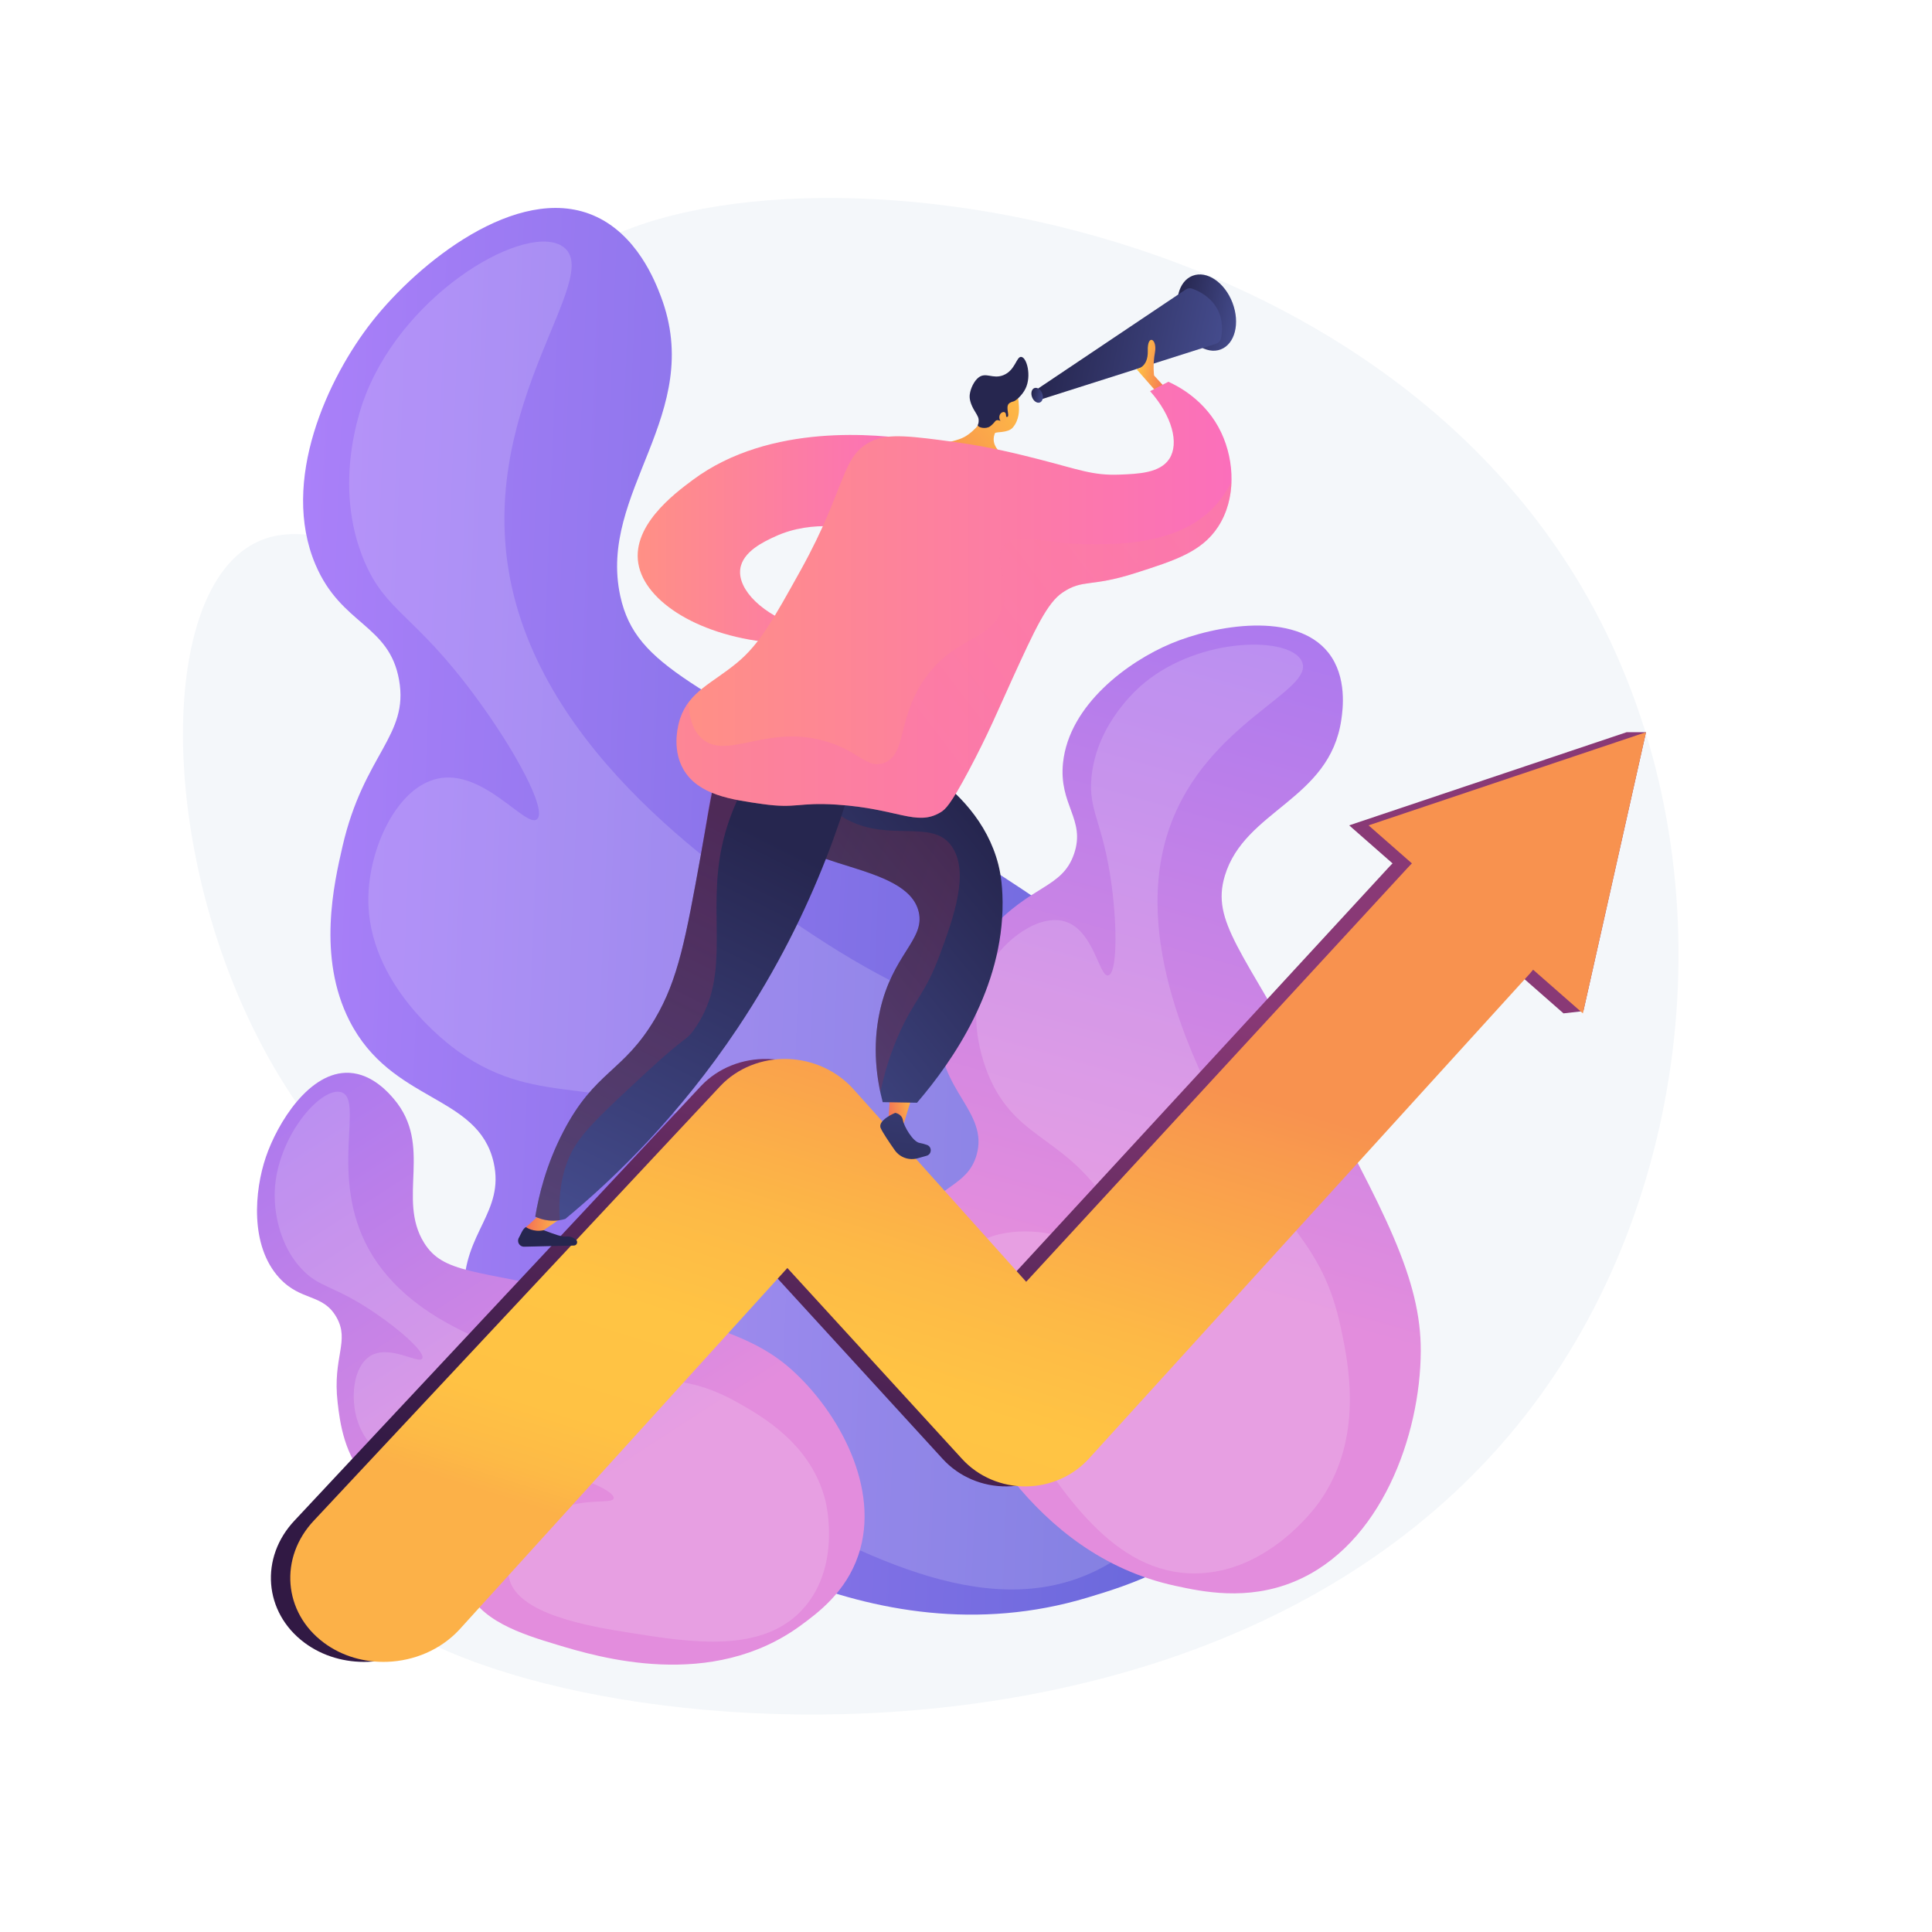
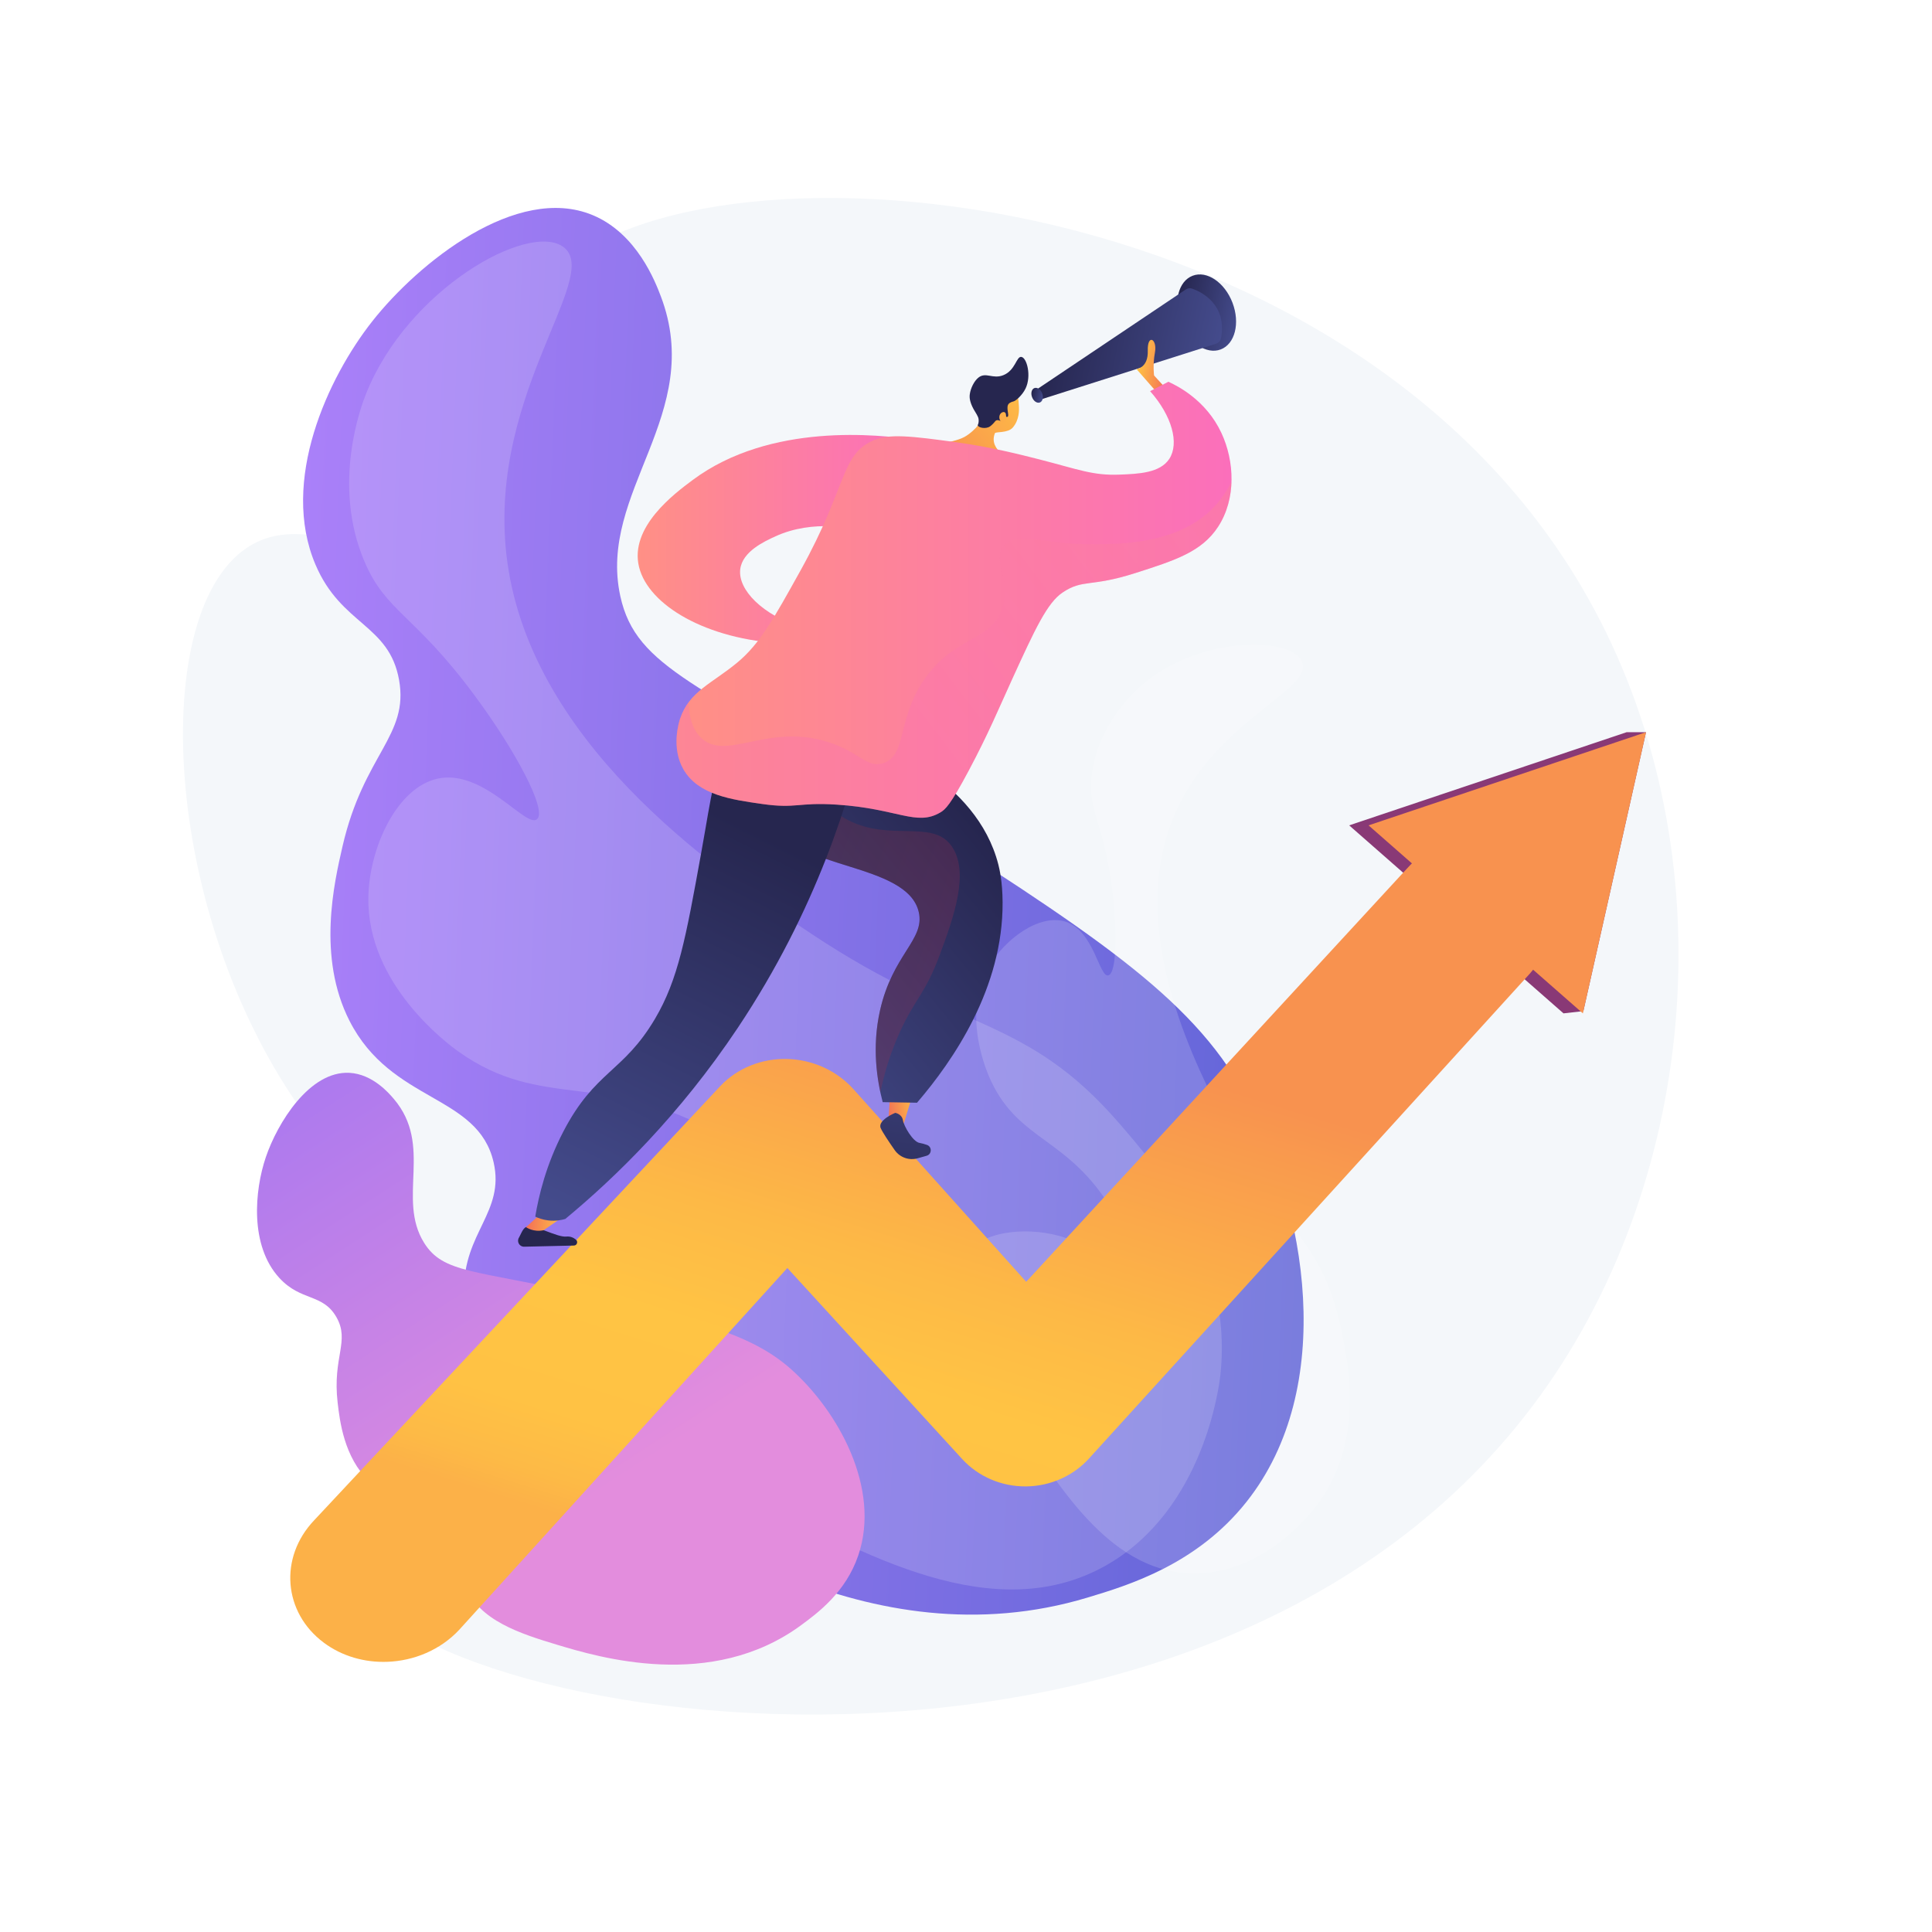
<svg xmlns="http://www.w3.org/2000/svg" version="1.1" x="0px" y="0px" viewBox="0 0 3710 3710" style="enable-background:new 0 0 3710 3710;" xml:space="preserve">
  <g id="Background">
    <g>
      <g>
        <rect style="fill:#FFFFFF;" width="3710" height="3710" />
      </g>
    </g>
  </g>
  <g id="Illustration">
    <g>
      <path style="fill:#F4F7FA;" d="M1041.722,555.198c-96.454,140.604,16.64,368.557-126.481,474.304    c-139.318,102.936-310.466-65.79-441.764,22.817c-194.773,131.443-159.204,732.9,125.565,1106.598    c85.64,112.384,157.197,156.111,188.889,283.211c68.053,272.917-171.118,435.265-125.604,570.246    c102.481,303.927,1678.564,558.957,2310.959-354.443c295.354-426.596,339.546-1042.603,75.656-1510.463    C2572.097,302.049,1258.149,239.708,1041.722,555.198z" />
      <g>
        <linearGradient id="SVGID_1_" gradientUnits="userSpaceOnUse" x1="451.716" y1="1006.635" x2="2435.467" y2="1006.635" gradientTransform="matrix(0.999 0.04 -0.04 0.999 140.554 689.538)">
          <stop offset="0" style="stop-color:#AA80F9" />
          <stop offset="0.996" style="stop-color:#6165D7" />
        </linearGradient>
        <path style="fill:url(#SVGID_1_);" d="M2088.851,3067.666c78.013-23.554,209.348-63.208,304.936-183.87     c173.781-219.369,116.597-564.092-4.207-783.583c-103.764-188.533-296.267-311.296-681.271-556.827     c-362.597-231.243-486.512-258.032-517.177-398.797c-43.718-200.677,163.894-349.274,77.79-575.734     c-10.333-27.175-45.82-120.51-130.934-155.814c-145.699-60.436-334.564,91.594-423.061,203.865     c-85.362,108.295-177.495,306.662-109.077,467.394c49.57,116.454,141.307,114.222,160.456,221.266     c19.267,107.701-67.788,142.445-108.529,319.499c-16.276,70.733-48.946,212.714,13.331,335.123     c80.525,158.277,246.895,140.554,276.837,272.077c21.634,95.029-58.151,135.353-56.678,245.32     c1.938,144.771,142.576,251.28,260.795,338.35C1291.27,2918.467,1666.837,3195.081,2088.851,3067.666z" />
        <path style="opacity:0.16;fill:#FFFFFF;" d="M1081.996,474.364c77.426,57.65-159.426,295.604-105.217,621.461     c58.326,350.606,418.027,589.084,584.256,699.292c283.613,188.034,408.011,154.121,587.763,361.496     c71.143,82.075,219.356,253.064,194.774,482.924c-2.284,21.356-31.297,259.066-218.771,365.963     c-212.645,121.252-467.481-17.988-687.063-137.96c-132.682-72.496-397.734-217.311-373.435-366.289     c14.854-91.071,134.418-162.726,231.448-181.435c138.49-26.707,250.046,50.783,263.23,27.287     c11.875-21.163-67.208-104.389-177.299-167.71c-220.203-126.653-339.329-44.173-502.131-160.658     c-19.734-14.118-174.465-128.26-172.208-294.653c1.3-95.967,54.857-211.81,132.973-228.877     c88.348-19.302,169.98,96.075,190.936,77.919c20.039-17.36-42.422-133.395-120.904-239.06     c-115.316-155.256-169.133-158.752-210.562-256.035c-63.208-148.423-5.737-299.491,2.835-321.09     C782.955,554.556,1015.799,425.075,1081.996,474.364z" />
      </g>
      <g>
        <linearGradient id="SVGID_00000166677003277815978530000007490020850937143977_" gradientUnits="userSpaceOnUse" x1="1703.454" y1="2190.921" x2="2674.869" y2="641.283" gradientTransform="matrix(0.959 -0.282 0.282 0.959 -27.848 841.624)">
          <stop offset="0.004" style="stop-color:#E38DDD" />
          <stop offset="1" style="stop-color:#9571F6" />
        </linearGradient>
-         <path style="fill:url(#SVGID_00000166677003277815978530000007490020850937143977_);" d="M2256.618,3045.189     c51.292,11.115,137.642,29.827,229.176-8.25c166.413-69.226,241.936-281.218,242.498-442.569     c0.484-138.594-69.556-267.881-209.633-526.459c-131.925-243.529-193.333-297.338-166.613-386.189     c38.092-126.668,201.44-145.469,223.722-299.901c2.672-18.532,11.856-82.18-25.041-128.659     c-63.161-79.564-217.025-52.972-301.944-17.404c-81.911,34.308-195.783,117.222-207.484,229.114     c-8.477,81.069,43.88,108.48,21.212,174.743c-22.807,66.67-82.687,59.031-160.958,146.003     c-31.269,34.745-94.036,104.489-97.218,192.882c-4.115,114.294,95.11,156.304,70.87,239.724     c-17.513,60.274-75.044,58.048-108.579,120.434c-44.149,82.13,1.764,186.057,41.127,272.031     C1854.105,2711.93,1979.155,2985.062,2256.618,3045.189z" />
        <path style="opacity:0.16;fill:#FFFFFF;" d="M2500.033,1270.197c25.585,56.66-182.153,116.642-253.455,317.08     c-76.718,215.662,51.314,462.361,110.483,576.368c100.949,194.515,181.599,214.291,218.017,387.242     c14.414,68.45,44.443,211.054-41.231,332.813c-7.959,11.313-98.582,136.106-237.557,137.717     c-157.637,1.829-257.629-156.216-343.791-292.394c-52.062-82.287-156.064-246.664-95.826-322.964     c36.824-46.643,126.545-49.63,187.032-29.844c86.333,28.238,124.938,106.736,139.704,97.624     c13.3-8.207-5.225-79.787-47.432-149.847c-84.423-140.134-177.281-130.915-232.557-247.385     c-6.701-14.117-58.165-126.746-4.897-219.741c30.721-53.635,97.082-102.133,146.404-87.332     c55.783,16.739,65.696,107.22,83.171,103.545c16.709-3.514,17.797-88.375,6.622-172.403     c-16.421-123.464-45.633-142.25-38.563-209.979c10.788-103.333,90.36-170.443,101.937-179.927     C2306.576,1221.906,2478.159,1221.755,2500.033,1270.197z" />
      </g>
      <g>
        <linearGradient id="SVGID_00000069360682566462853760000006424357054226308748_" gradientUnits="userSpaceOnUse" x1="192.686" y1="-127.005" x2="925.7" y2="-1296.335" gradientTransform="matrix(0.422 -0.906 0.906 0.422 1226.443 3076.119)">
          <stop offset="0.004" style="stop-color:#E38DDD" />
          <stop offset="1" style="stop-color:#9571F6" />
        </linearGradient>
        <path style="fill:url(#SVGID_00000069360682566462853760000006424357054226308748_);" d="M1538.442,3120.752     c31.884-23.486,85.559-63.024,109.679-133.833c43.849-128.733-38.458-277.254-129.504-358.08     c-78.205-69.426-186.329-94.291-402.58-144.024c-203.665-46.839-264.762-38.93-301.72-98.386     c-52.689-84.762,18.172-186.6-58.121-276.267c-9.155-10.759-40.599-47.715-85.317-50.022     c-76.548-3.949-138.268,96.408-160.507,162.22c-21.451,63.481-31.338,169.304,26.156,231.757     c41.656,45.248,83.295,29.29,109.491,75.183c26.356,46.174-7.845,76.256,2.329,163.953     c4.064,35.035,12.223,105.361,60.666,151.267c62.638,59.357,135.926,24.155,171.048,79.498     c25.377,39.987-4.587,71.439,13.991,121.548c24.458,65.968,106.191,91.836,174.494,112.453     C1148.975,3182.299,1365.966,3247.799,1538.442,3120.752z" />
-         <path style="opacity:0.16;fill:#FFFFFF;" d="M655.226,2097.334c44.836,13.789-24.866,161.3,53.008,301.668     c83.789,151.029,287.306,201.653,381.358,225.047c160.467,39.916,211.902,4.135,327.965,69.816     c45.936,25.995,141.634,80.152,167.804,189.396c2.431,10.149,27.85,123.709-40.581,203.175     c-77.619,90.137-216.966,67.876-337.035,48.698c-72.552-11.59-217.485-34.74-230.615-106.906     c-8.027-44.115,35.049-96.389,76.429-120.753c59.06-34.776,122.752-17.459,124.963-30.364     c1.991-11.623-47.767-36.853-108.482-47.92c-121.441-22.136-162.555,35.023-256.059,8.196     c-11.334-3.251-100.762-30.319-126.82-106.869c-15.029-44.15-9.369-105.909,23.618-126.441     c37.307-23.222,93.468,16.313,100.106,4.588c6.348-11.211-41.141-54.168-94.278-89.769     c-78.076-52.309-103.285-45.148-138.092-82.944c-53.105-57.665-51.388-136.188-50.979-147.473     C531.366,2182.738,616.893,2085.545,655.226,2097.334z" />
      </g>
      <g>
        <g>
          <linearGradient id="SVGID_00000034775802952061329960000000670342119634755483_" gradientUnits="userSpaceOnUse" x1="1522.82" y1="3061.641" x2="1923.684" y2="1776.518">
            <stop offset="0" style="stop-color:#311944" />
            <stop offset="1" style="stop-color:#893976" />
          </linearGradient>
-           <path style="fill:url(#SVGID_00000034775802952061329960000000670342119634755483_);" d="M706.162,3191.183      c-42.945,1.473-86.24-10.458-121.473-36.692c-78.043-58.095-86.44-163.679-18.64-235.087l780.347-834.266      c32.419-34.13,79.281-52.918,128.348-51.579c48.847,1.333,95.089,22.484,126.851,57.903l331.766,369.958l733.845-796.367      c56.391-62.008,154.064-65.777,218.069-9.052c63.615,56.377,70.411,151.729,15.27,213.589l-845.608,930.142      c-30.443,34.152-74.763,54.096-121.576,54.594c-47.019,0.5-91.919-18.661-122.98-52.607l-335.637-366.797L844.725,3129.55      C808.634,3168.363,757.65,3189.416,706.162,3191.183z" />
          <g>
            <linearGradient id="SVGID_00000026149385291046238120000008414923214481169333_" gradientUnits="userSpaceOnUse" x1="2374.021" y1="3179.159" x2="2744" y2="1993.05">
              <stop offset="0" style="stop-color:#311944" />
              <stop offset="1" style="stop-color:#893976" />
            </linearGradient>
            <polygon style="fill:url(#SVGID_00000026149385291046238120000008414923214481169333_);" points="3002.365,1945.942        2590.805,1584.921 3123.615,1406.024 3160.822,1406.024 3040.535,1941.65      " />
          </g>
        </g>
        <g>
          <linearGradient id="SVGID_00000112615922150848819930000014246166666868667837_" gradientUnits="userSpaceOnUse" x1="1560.026" y1="3061.641" x2="1960.891" y2="1776.518">
            <stop offset="0" style="stop-color:#FCB148" />
            <stop offset="0.052" style="stop-color:#FDBA46" />
            <stop offset="0.142" style="stop-color:#FFC244" />
            <stop offset="0.318" style="stop-color:#FFC444" />
            <stop offset="0.485" style="stop-color:#FDB946" />
            <stop offset="0.775" style="stop-color:#F99C4D" />
            <stop offset="0.866" style="stop-color:#F8924F" />
            <stop offset="1" style="stop-color:#F8924F" />
          </linearGradient>
-           <path style="fill:url(#SVGID_00000112615922150848819930000014246166666868667837_);" d="M743.368,3191.183      c-42.944,1.473-86.239-10.458-121.473-36.692c-78.043-58.095-86.441-163.679-18.641-235.087l780.347-834.266      c32.42-34.13,79.28-52.918,128.347-51.579c48.847,1.333,95.09,22.484,126.851,57.903l331.766,369.958l733.845-796.367      c56.391-62.008,154.065-65.777,218.069-9.052c63.615,56.377,70.411,151.729,15.27,213.589l-845.607,930.142      c-30.444,34.152-74.764,54.096-121.576,54.594c-47.019,0.5-91.919-18.661-122.98-52.607l-335.637-366.797L881.932,3129.55      C845.841,3168.363,794.857,3189.416,743.368,3191.183z" />
+           <path style="fill:url(#SVGID_00000112615922150848819930000014246166666868667837_);" d="M743.368,3191.183      c-42.944,1.473-86.239-10.458-121.473-36.692c-78.043-58.095-86.441-163.679-18.641-235.087l780.347-834.266      c32.42-34.13,79.28-52.918,128.347-51.579c48.847,1.333,95.09,22.484,126.851,57.903l331.766,369.958l733.845-796.367      c56.391-62.008,154.065-65.777,218.069-9.052c63.615,56.377,70.411,151.729,15.27,213.589l-845.607,930.142      c-30.444,34.152-74.764,54.096-121.576,54.594c-47.019,0.5-91.919-18.661-122.98-52.607l-335.637-366.797L881.932,3129.55      C845.841,3168.363,794.857,3189.416,743.368,3191.183" />
          <g>
            <linearGradient id="SVGID_00000169516780924793185300000002159875239775996336_" gradientUnits="userSpaceOnUse" x1="2402.446" y1="3148.274" x2="2765.139" y2="1985.524">
              <stop offset="0" style="stop-color:#FCB148" />
              <stop offset="0.052" style="stop-color:#FDBA46" />
              <stop offset="0.142" style="stop-color:#FFC244" />
              <stop offset="0.318" style="stop-color:#FFC444" />
              <stop offset="0.485" style="stop-color:#FDB946" />
              <stop offset="0.775" style="stop-color:#F99C4D" />
              <stop offset="0.866" style="stop-color:#F8924F" />
              <stop offset="1" style="stop-color:#F8924F" />
            </linearGradient>
            <polygon style="fill:url(#SVGID_00000169516780924793185300000002159875239775996336_);" points="3039.571,1945.942        2628.011,1584.921 3160.822,1406.024      " />
          </g>
        </g>
      </g>
      <g>
        <g>
          <linearGradient id="SVGID_00000031909312516568922100000013867720619657181592_" gradientUnits="userSpaceOnUse" x1="1305.326" y1="2461.478" x2="1366.039" y2="2461.478" gradientTransform="matrix(0.986 -0.168 0.168 0.986 0.98 -81.332)">
            <stop offset="0.004" style="stop-color:#F36F56" />
            <stop offset="1" style="stop-color:#FFC444" />
          </linearGradient>
          <path style="fill:url(#SVGID_00000031909312516568922100000013867720619657181592_);" d="M1710.243,2085.129l-4.412,70.55      c0,0,10.018,10.612,29.29,3.225l21.052-69.278L1710.243,2085.129z" />
          <linearGradient id="SVGID_00000003807111834818123630000013016727274153677189_" gradientUnits="userSpaceOnUse" x1="1422.661" y1="2211.317" x2="1263.456" y2="2769.886" gradientTransform="matrix(0.986 -0.168 0.168 0.986 0.98 -81.332)">
            <stop offset="0" style="stop-color:#444B8C" />
            <stop offset="0.996" style="stop-color:#26264F" />
          </linearGradient>
          <path style="fill:url(#SVGID_00000003807111834818123630000013016727274153677189_);" d="M1719.074,2137.001      c0,0-34.553,14.093-27.845,29.375c3.601,8.206,16.064,26.741,26.835,42.147c9.968,14.258,27.974,20.57,44.64,15.576      c5.593-1.675,11.314-3.314,16.377-4.62c10.474-2.7,11.087-17.342,0.886-20.938c-4.946-1.743-9.846-3.154-14.112-3.813      c-12.65-1.952-30.055-31.836-32.092-43.806C1731.724,2138.953,1719.074,2137.001,1719.074,2137.001z" />
          <linearGradient id="SVGID_00000075151000183405126940000010898423807207373953_" gradientUnits="userSpaceOnUse" x1="1892.054" y1="1602.152" x2="1377.243" y2="2025.033">
            <stop offset="0.004" style="stop-color:#26264F" />
            <stop offset="1" style="stop-color:#444B8C" />
          </linearGradient>
          <path style="fill:url(#SVGID_00000075151000183405126940000010898423807207373953_);" d="M1636.021,1407.988      c50.894,17.563,239.098,88.704,281.018,251.882c2.238,8.711,7.978,32.936,8.238,72.502      c1.083,164.703-94.695,304.095-164.35,385.185c-21.96-0.366-43.92-0.734-65.88-1.101c-10.96-42.036-21.031-104.909-5.27-175.654      c24.09-108.124,86.586-136.168,74.534-189.238c-21.885-96.373-245.666-81.792-266.752-168.089      C1489.941,1552.303,1506.679,1499.404,1636.021,1407.988z" />
          <linearGradient id="SVGID_00000075130331916540427100000017977127625036410280_" gradientUnits="userSpaceOnUse" x1="1417.307" y1="1599.15" x2="1276.421" y2="2093.446" gradientTransform="matrix(0.996 0.094 -0.094 0.996 20.029 69.056)">
            <stop offset="0" style="stop-color:#444B8C" />
            <stop offset="0.996" style="stop-color:#26264F" />
          </linearGradient>
          <path style="fill:url(#SVGID_00000075130331916540427100000017977127625036410280_);" d="M1006.534,2394.042l95.563-2.228      c5.889-0.136,8.418-7.479,3.907-11.268c-4.446-3.734-10.59-6.791-18.442-5.974c-18.166,1.888-58.943-23.533-77.444-18.079      c-6.043,1.782-10.954,16-13.471,19.93C991.706,2384.143,997.371,2394.256,1006.534,2394.042z" />
          <linearGradient id="SVGID_00000013176201851454380630000002342266064381199273_" gradientUnits="userSpaceOnUse" x1="1200.067" y1="2167.353" x2="1271.7" y2="2167.353" gradientTransform="matrix(0.996 0.094 -0.094 0.996 20.029 69.056)">
            <stop offset="0.004" style="stop-color:#F36F56" />
            <stop offset="1" style="stop-color:#FFC444" />
          </linearGradient>
          <path style="fill:url(#SVGID_00000013176201851454380630000002342266064381199273_);" d="M1049.468,2320.624l-39.35,35.87      c0,0,13.738,10.264,33.781,5.865l40.221-27.682L1049.468,2320.624z" />
          <g style="opacity:0.3;">
            <linearGradient id="SVGID_00000052065268954718151230000015155841583478274480_" gradientUnits="userSpaceOnUse" x1="1754.142" y1="2372.963" x2="1163.178" y2="2054.544" gradientTransform="matrix(0.986 -0.168 0.168 0.986 0.98 -81.332)">
              <stop offset="0" style="stop-color:#AB316D" />
              <stop offset="1" style="stop-color:#792D3D" />
            </linearGradient>
            <path style="fill:url(#SVGID_00000052065268954718151230000015155841583478274480_);" d="M1804.853,1832.937       c26.395-71.262,58.046-159.129,21.897-209.018c-36.583-50.488-116.732-7.873-197.133-48.555       c-29.824-15.091-60.472-42.095-85.97-90.969c-45.138,46.599-51.27,77.875-46.088,99.081       c21.086,86.297,244.867,71.716,266.752,168.089c12.052,53.07-50.444,81.115-74.534,189.238       c-13.55,60.819-7.997,115.781,0.788,156.727c7.832-38.024,20-77.959,38.606-118.268       C1758.015,1916.774,1777.047,1908.009,1804.853,1832.937z" />
          </g>
          <linearGradient id="SVGID_00000161609518237806624780000014799483500761180806_" gradientUnits="userSpaceOnUse" x1="891.664" y1="2112.283" x2="321.081" y2="2704.811" gradientTransform="matrix(0.954 -0.299 0.299 0.954 -14.04 -148.002)">
            <stop offset="0.004" style="stop-color:#26264F" />
            <stop offset="1" style="stop-color:#444B8C" />
          </linearGradient>
          <path style="fill:url(#SVGID_00000161609518237806624780000014799483500761180806_);" d="M1665.177,1387.409      c-30.98,142.218-96.985,359.379-248.212,586.056c-111.956,167.812-234.949,287.374-331.42,367.255      c-6.862,2.052-18.561,4.57-32.901,2.811c-10.657-1.309-19.109-4.529-24.792-7.24c6.646-40.093,20.66-99.322,53.896-163.292      c60.817-117.06,114.974-113.3,176.06-216.614c44.728-75.649,59.272-156.012,88.359-316.736      c22.46-124.107,22.475-153.771,53.229-189.357C1461.577,1378.341,1578.334,1377.528,1665.177,1387.409z" />
          <g style="opacity:0.3;">
            <linearGradient id="SVGID_00000052807782612211312700000005646124170377517992_" gradientUnits="userSpaceOnUse" x1="848.746" y1="2095.607" x2="290.013" y2="2675.829" gradientTransform="matrix(0.954 -0.299 0.299 0.954 -14.04 -148.002)">
              <stop offset="0" style="stop-color:#AB316D" />
              <stop offset="1" style="stop-color:#792D3D" />
            </linearGradient>
-             <path style="fill:url(#SVGID_00000052807782612211312700000005646124170377517992_);" d="M1105.064,2199.469       c21.706-34.255,60.216-69.928,136.179-140.297c78.507-72.724,75.489-59.577,90.941-81.067       c69.182-96.218,31.721-199.03,48.824-323.107c9.544-69.224,40.11-159.685,129.102-261.012       c-41.707,7.691-81.639,24.228-110.714,56.304c-35.698,39.384-33.067,77.951-53.229,189.357       c-29.087,160.724-43.631,241.087-88.359,316.736c-61.085,103.314-115.241,99.554-176.06,216.614       c-33.236,63.97-47.251,123.199-53.896,163.292c5.683,2.711,14.135,5.932,24.792,7.24c8.451,1.036,15.948,0.572,22.115-0.39       C1069.743,2261.8,1094.052,2216.847,1105.064,2199.469z" />
          </g>
        </g>
        <g>
          <linearGradient id="SVGID_00000152257458259872218420000009875973599683517617_" gradientUnits="userSpaceOnUse" x1="1224.521" y1="1035.433" x2="1752.88" y2="1035.433">
            <stop offset="0" style="stop-color:#FF9085" />
            <stop offset="0.629" style="stop-color:#FC7BA7" />
            <stop offset="1" style="stop-color:#FB6FBB" />
          </linearGradient>
          <path style="fill:url(#SVGID_00000152257458259872218420000009875973599683517617_);" d="M1752.88,844.114      c-62.572-9.269-273.091-33.706-422.539,77.479c-35.35,26.299-122.094,90.832-103.147,167.331      c18.262,73.734,129.913,139.207,277.017,146.708c12.131-10.121,24.26-20.24,36.391-30.361      c-77.017-24.535-123.777-72.844-119.141-112.031c4.052-34.252,46.443-53.64,67.705-63.367      c72.464-33.141,151.377-15.624,178.197-8.548C1695.869,962.254,1724.375,903.185,1752.88,844.114z" />
          <linearGradient id="SVGID_00000175290318011632848920000018073555697351641766_" gradientUnits="userSpaceOnUse" x1="2327.303" y1="714.118" x2="2448.414" y2="714.118" gradientTransform="matrix(0.979 0.205 -0.205 0.979 126.731 -588.644)">
            <stop offset="0.004" style="stop-color:#26264F" />
            <stop offset="1" style="stop-color:#444B8C" />
          </linearGradient>
          <path style="fill:url(#SVGID_00000175290318011632848920000018073555697351641766_);" d="M2366.734,581.342      c14.915,39.074,4.824,79.216-22.538,89.66c-27.362,10.444-61.634-12.764-76.549-51.838      c-14.915-39.074-4.823-79.216,22.538-89.66C2317.547,519.059,2351.82,542.268,2366.734,581.342z" />
          <linearGradient id="SVGID_00000051372733337240167810000016103025848644088707_" gradientUnits="userSpaceOnUse" x1="2093.825" y1="809.068" x2="2424.954" y2="809.068" gradientTransform="matrix(0.979 0.205 -0.205 0.979 126.731 -588.644)">
            <stop offset="0.004" style="stop-color:#26264F" />
            <stop offset="1" style="stop-color:#444B8C" />
          </linearGradient>
          <path style="fill:url(#SVGID_00000051372733337240167810000016103025848644088707_);" d="M1985.007,751.744l291.862-195.794      c3.801-2.55,8.567-3.162,12.867-1.594c18.594,6.78,66.298,30.642,55.172,94.431c-0.925,5.301-4.727,9.696-9.855,11.327      l-337.71,107.391L1985.007,751.744z" />
          <linearGradient id="SVGID_00000013193850111935183650000017398346474754317753_" gradientUnits="userSpaceOnUse" x1="2089.925" y1="936.358" x2="2113.581" y2="936.358" gradientTransform="matrix(0.979 0.205 -0.205 0.979 126.731 -588.644)">
            <stop offset="0.004" style="stop-color:#26264F" />
            <stop offset="1" style="stop-color:#444B8C" />
          </linearGradient>
          <path style="fill:url(#SVGID_00000013193850111935183650000017398346474754317753_);" d="M2001.253,755.356      c2.914,7.632,0.942,15.473-4.402,17.513c-5.345,2.04-12.038-2.493-14.952-10.125c-2.913-7.632-0.942-15.473,4.402-17.513      C1991.646,743.191,1998.34,747.724,2001.253,755.356z" />
          <linearGradient id="SVGID_00000171708290580335995540000004761741146567217537_" gradientUnits="userSpaceOnUse" x1="2278.147" y1="834.032" x2="2340.58" y2="834.032" gradientTransform="matrix(0.979 0.205 -0.205 0.979 126.731 -588.644)">
            <stop offset="0" style="stop-color:#FFC444" />
            <stop offset="0.996" style="stop-color:#F36F56" />
          </linearGradient>
          <path style="fill:url(#SVGID_00000171708290580335995540000004761741146567217537_);" d="M2218.506,750.059l-36.141-41.391      c0,0,22.702-1.857,21.729-35.118c-0.974-33.261,18.48-22.818,13.803,2.893c-4.678,25.713-1.692,44.661-1.692,44.661      l22.234,24.359L2218.506,750.059z" />
          <g>
            <linearGradient id="SVGID_00000121962833862881251610000006614772763221851538_" gradientUnits="userSpaceOnUse" x1="-2427.446" y1="810.431" x2="-2175.645" y2="1127.228" gradientTransform="matrix(-0.983 -0.182 -0.182 0.983 -234.708 -488.615)">
              <stop offset="0" style="stop-color:#FFC444" />
              <stop offset="0.996" style="stop-color:#F36F56" />
            </linearGradient>
            <path style="fill:url(#SVGID_00000121962833862881251610000006614772763221851538_);" d="M1944.744,821.128       c13.061-14.976,12.188-35.006,11.957-39.345c-0.965-18.151-2.032-21.078-4.577-25.355l-3.668-5.666       c0,0-0.244-0.261-0.506-0.527c-2.769-2.768-13.956-8.508-16.487-9.11c-8.094-1.92-30.139,24.291-48.016,67.659       c-1.071,1.47-2.139,2.959-3.202,4.461c-1.973,2.789-3.374,4.863-3.481,5.021c-2.218,3.254-13.564,14.672-24.571,20.675       c-25.386,13.847-77.278,14.356-78.555,22.507c-1.187,7.569,41.246,21.836,84.482,29.925       c30.548,5.713,83.106,12.386,86.287,1.768c3.175-10.601-47.582-26.382-33.932-61.168       C1911.828,828.524,1935.121,832.162,1944.744,821.128z" />
            <path style="fill:#26264F;" d="M1969.394,745.978c-6.273,13.089-19.104,24.153-23.32,24.906       c-0.544,0.099-3.691,0.818-7.213,2.93c-0.48,0.288-0.96,0.662-1.483,1.195c-6.797,6.896,1.716,22.86-2.575,25.353       c-3.115,1.809-10.337-6.021-12.499-4.209c-2.037,1.706,3.235,9.747,0.858,11.818c-1.794,1.564-5.503-2.409-9.817-0.757       c-2.15,0.822-2.296,2.215-6.002,6.091c-2.097,2.192-4.651,4.467-6.335,5.607c-8.189,5.543-22.355,2.257-23.36-1.997       c-0.28-1.185,0.654-1.626,1.321-4.84c0,0,0.618-2.98,0.227-6.949c-0.559-5.672-5.466-11.87-9.719-19.597       c-7.875-14.312-7.636-23.206-7.432-26.153c0.073-1.049,0.173-1.819,0.247-2.375c1.478-11.141,8.21-25.34,16.701-32.003       c14.227-11.163,27.343,3.58,47.662-4.52c23.446-9.346,25.071-36.579,34.681-35.105       C1971.933,686.998,1980.993,721.779,1969.394,745.978z" />
            <linearGradient id="SVGID_00000044866404179089675340000012486547214138439306_" gradientUnits="userSpaceOnUse" x1="-2413.861" y1="806.994" x2="-2195.967" y2="1081.133" gradientTransform="matrix(-0.983 -0.182 -0.182 0.983 -234.708 -488.615)">
              <stop offset="0" style="stop-color:#FFC444" />
              <stop offset="0.996" style="stop-color:#F36F56" />
            </linearGradient>
            <path style="fill:url(#SVGID_00000044866404179089675340000012486547214138439306_);" d="M1931.555,795.042       c-1.115-5.942-8.732-4.477-11.479,1.219c-2.747,5.696-0.036,14.265,5.869,15.689       C1931.85,813.373,1933.054,803.038,1931.555,795.042z" />
          </g>
          <linearGradient id="SVGID_00000085938395093065539270000016532089607786471598_" gradientUnits="userSpaceOnUse" x1="1299.104" y1="1151.724" x2="2364.921" y2="1151.724">
            <stop offset="0" style="stop-color:#FF9085" />
            <stop offset="0.629" style="stop-color:#FC7BA7" />
            <stop offset="1" style="stop-color:#FB6FBB" />
          </linearGradient>
          <path style="fill:url(#SVGID_00000085938395093065539270000016532089607786471598_);" d="M1676.44,845.956      c30.708-13.765,73.871-8.508,160.022,3.307c64.66,8.867,123.385,23.719,158.542,32.705      c76.339,19.511,103.411,31.465,154.865,29.44c36.289-1.424,77.798-3.059,95.534-30.274      c19.488-29.901,5.06-82.672-36.867-129.978c11.695-6.021,23.39-12.048,35.085-18.07c17.376,7.825,72.255,35.18,101.669,97.89      c25.559,54.485,28.823,126.808-6.209,180.55c-31.414,48.192-82.504,64.505-159.426,89.072      c-86.179,27.524-99.823,10.838-139.041,37.083c-29.685,19.868-52.816,69.658-97.866,168.434      c-25.381,55.651-44.802,102.788-82.26,173.136c-35.785,67.201-45.244,75.229-54.818,80.889      c-45.854,27.12-81.601-7.461-198.875-15.028c-74.854-4.827-76.96,8.114-142.313-1.115      c-60.366-8.526-123.806-17.492-152.138-66.761c-23.975-41.692-8.533-90.744-6.185-97.691      c17.657-52.241,61.598-67.359,109.651-107.257c43.143-35.819,69.369-83.055,121.816-177.516      C1627.499,932.908,1614.021,873.936,1676.44,845.956z" />
          <linearGradient id="SVGID_00000059997344418967058430000012061602866905767583_" gradientUnits="userSpaceOnUse" x1="2497.649" y1="928.821" x2="1955.638" y2="1555.145" gradientTransform="matrix(0.979 0.205 -0.205 0.979 126.731 -588.644)">
            <stop offset="0" style="stop-color:#FF9085" />
            <stop offset="1" style="stop-color:#FB6FBB" />
          </linearGradient>
          <path style="opacity:0.3;fill:url(#SVGID_00000059997344418967058430000012061602866905767583_);" d="M2364.744,925.427      c-11.137,22.085-26.323,43.262-47.084,61.095c-67.392,57.877-167.29,58.352-219.438,58.603      c-94.654,0.45-146.561-26.3-170.895,3.149c-22.912,27.73,14.71,61.611-1.864,116.518      c-19.975,66.182-85.992,54.633-144.522,131.734c-60.096,79.158-37.503,153.242-84.63,168.901      c-31.872,10.588-45.982-22.042-108.281-41.157c-113.492-34.823-190.052,35.614-238.931-4.96      c-12.329-10.233-25.365-29.617-26.932-70.432c-6.512,8.796-11.974,18.731-16.007,30.667c-2.348,6.947-17.79,55.999,6.185,97.691      c28.333,49.269,91.772,58.235,152.138,66.761c65.353,9.229,67.459-3.711,142.313,1.115      c117.274,7.566,153.021,42.148,198.875,15.028c9.574-5.661,19.033-13.689,54.818-80.889      c37.458-70.348,56.879-117.484,82.26-173.136c45.05-98.776,68.181-148.566,97.866-168.434      c39.219-26.245,52.862-9.559,139.041-37.083c76.922-24.568,128.012-40.88,159.426-89.072      C2355.878,985.761,2363.791,955.722,2364.744,925.427z" />
        </g>
      </g>
    </g>
  </g>
</svg>